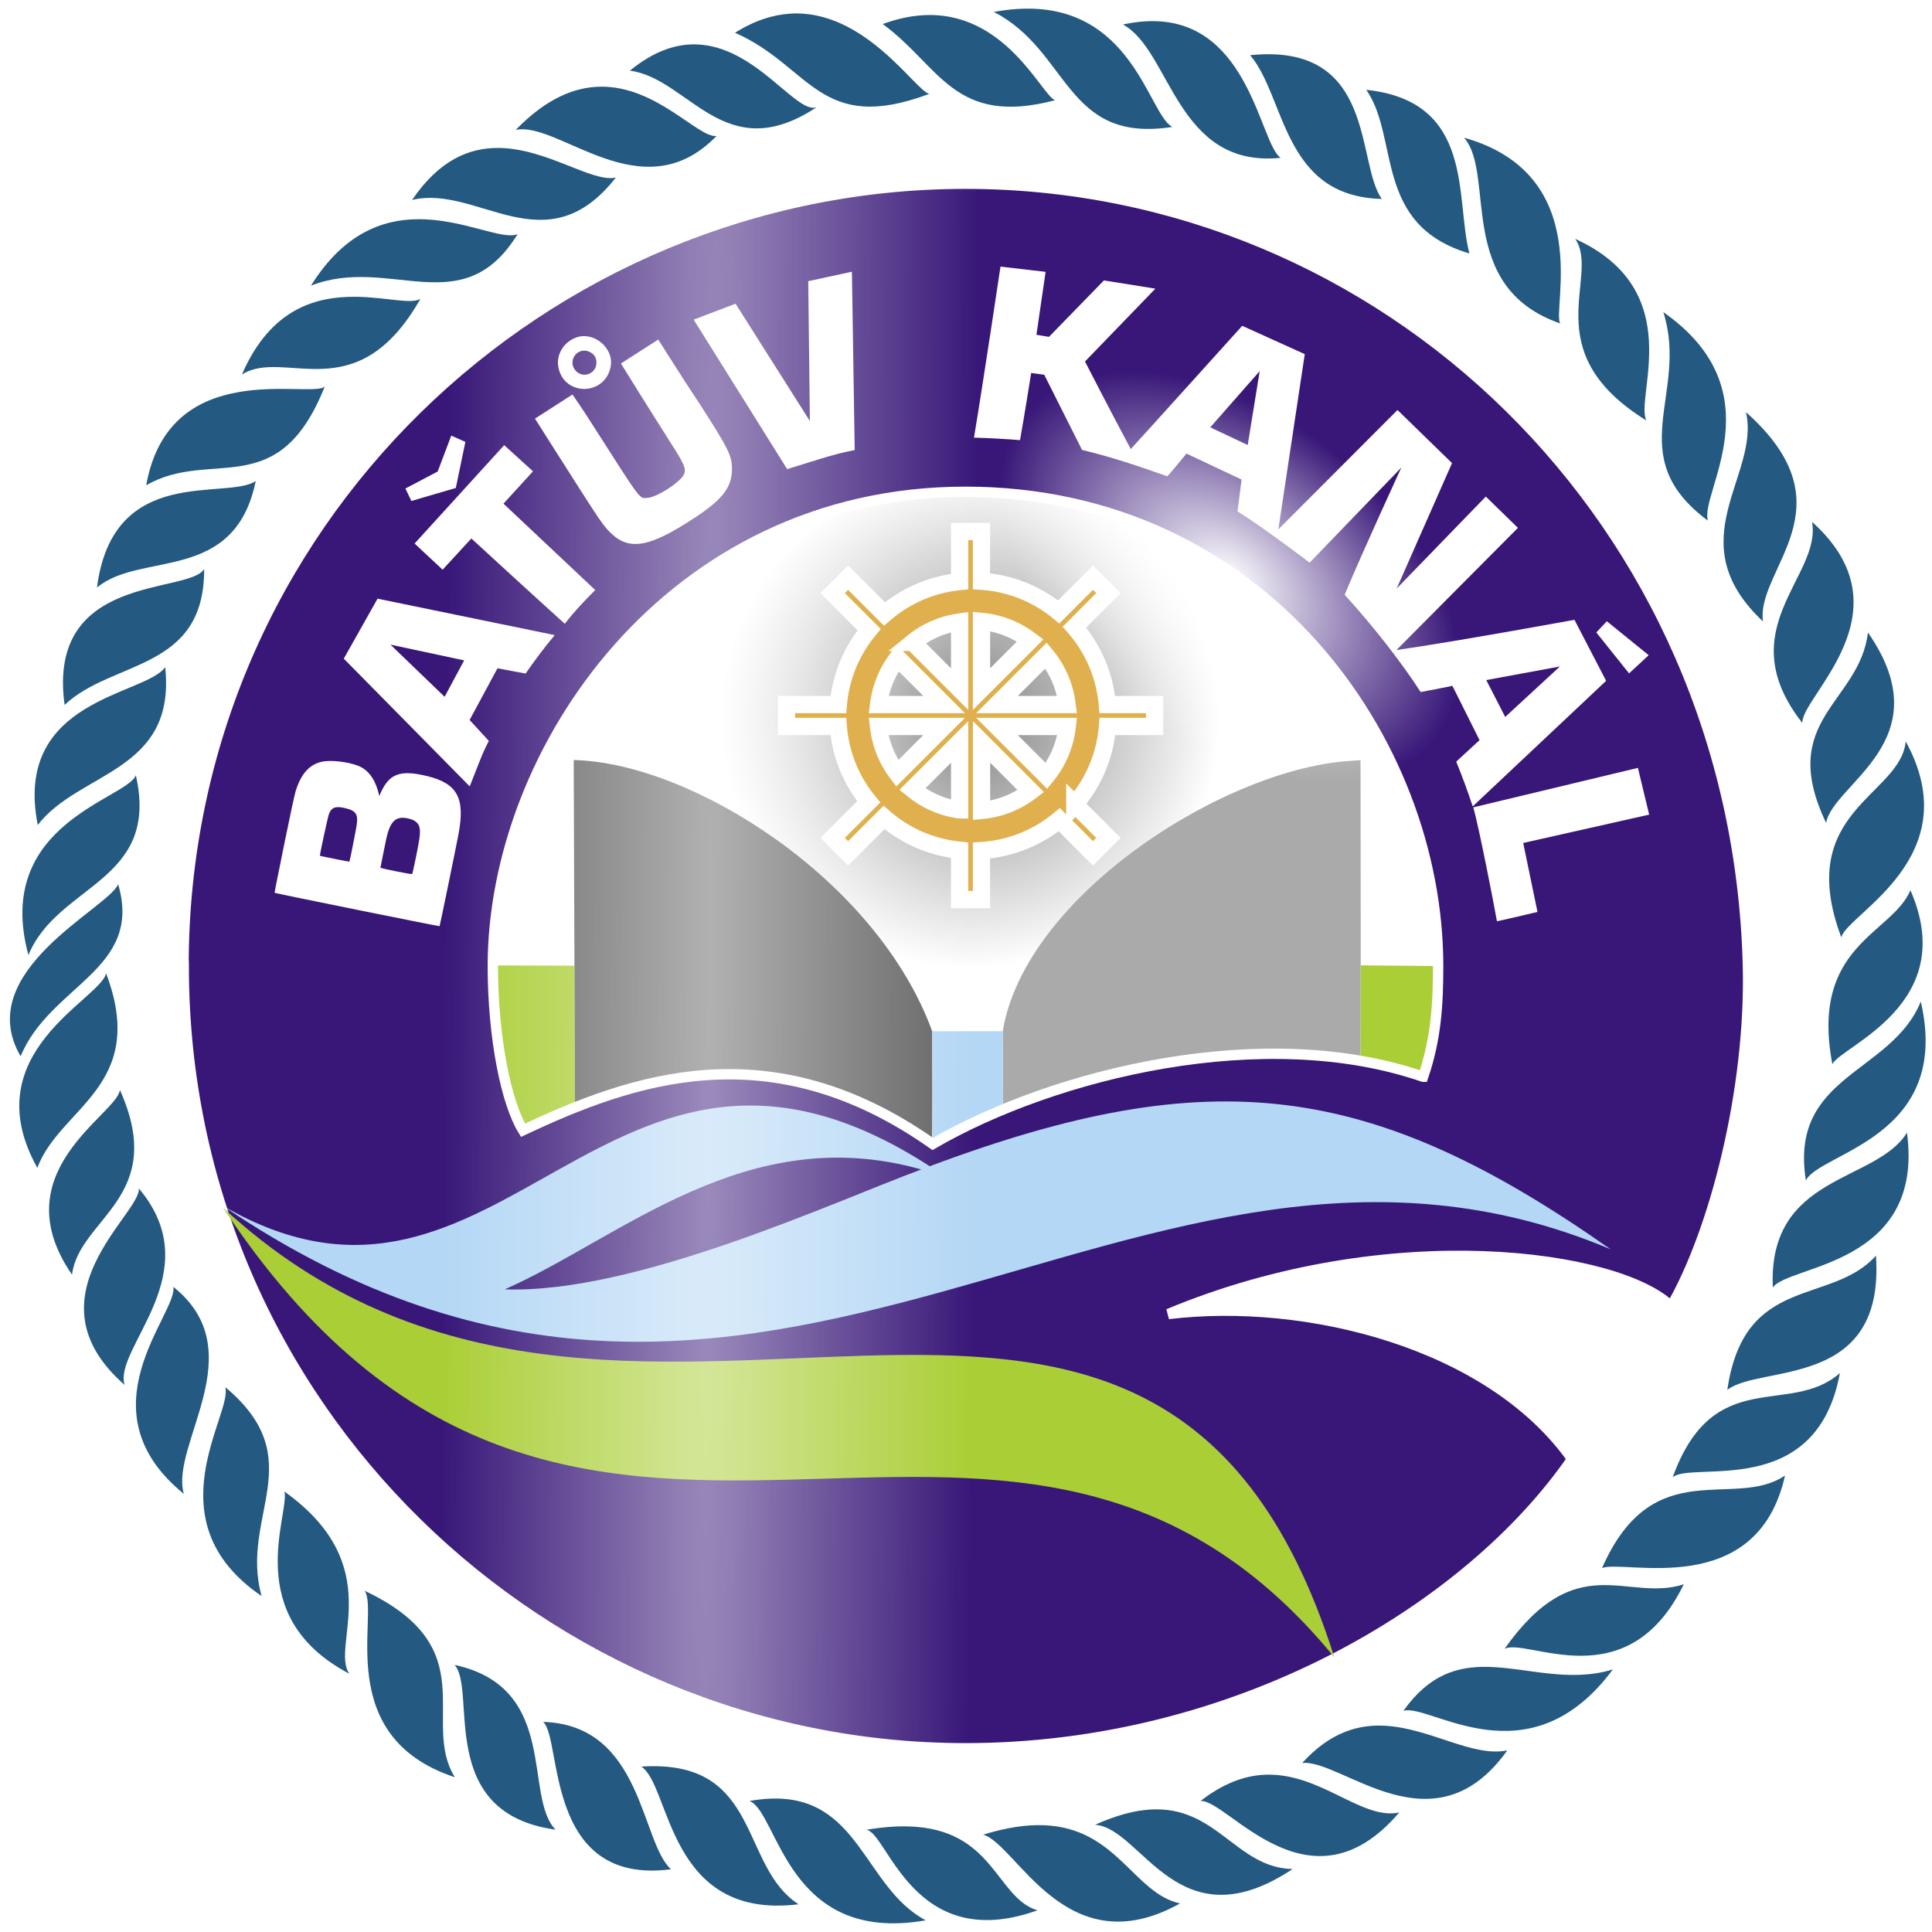
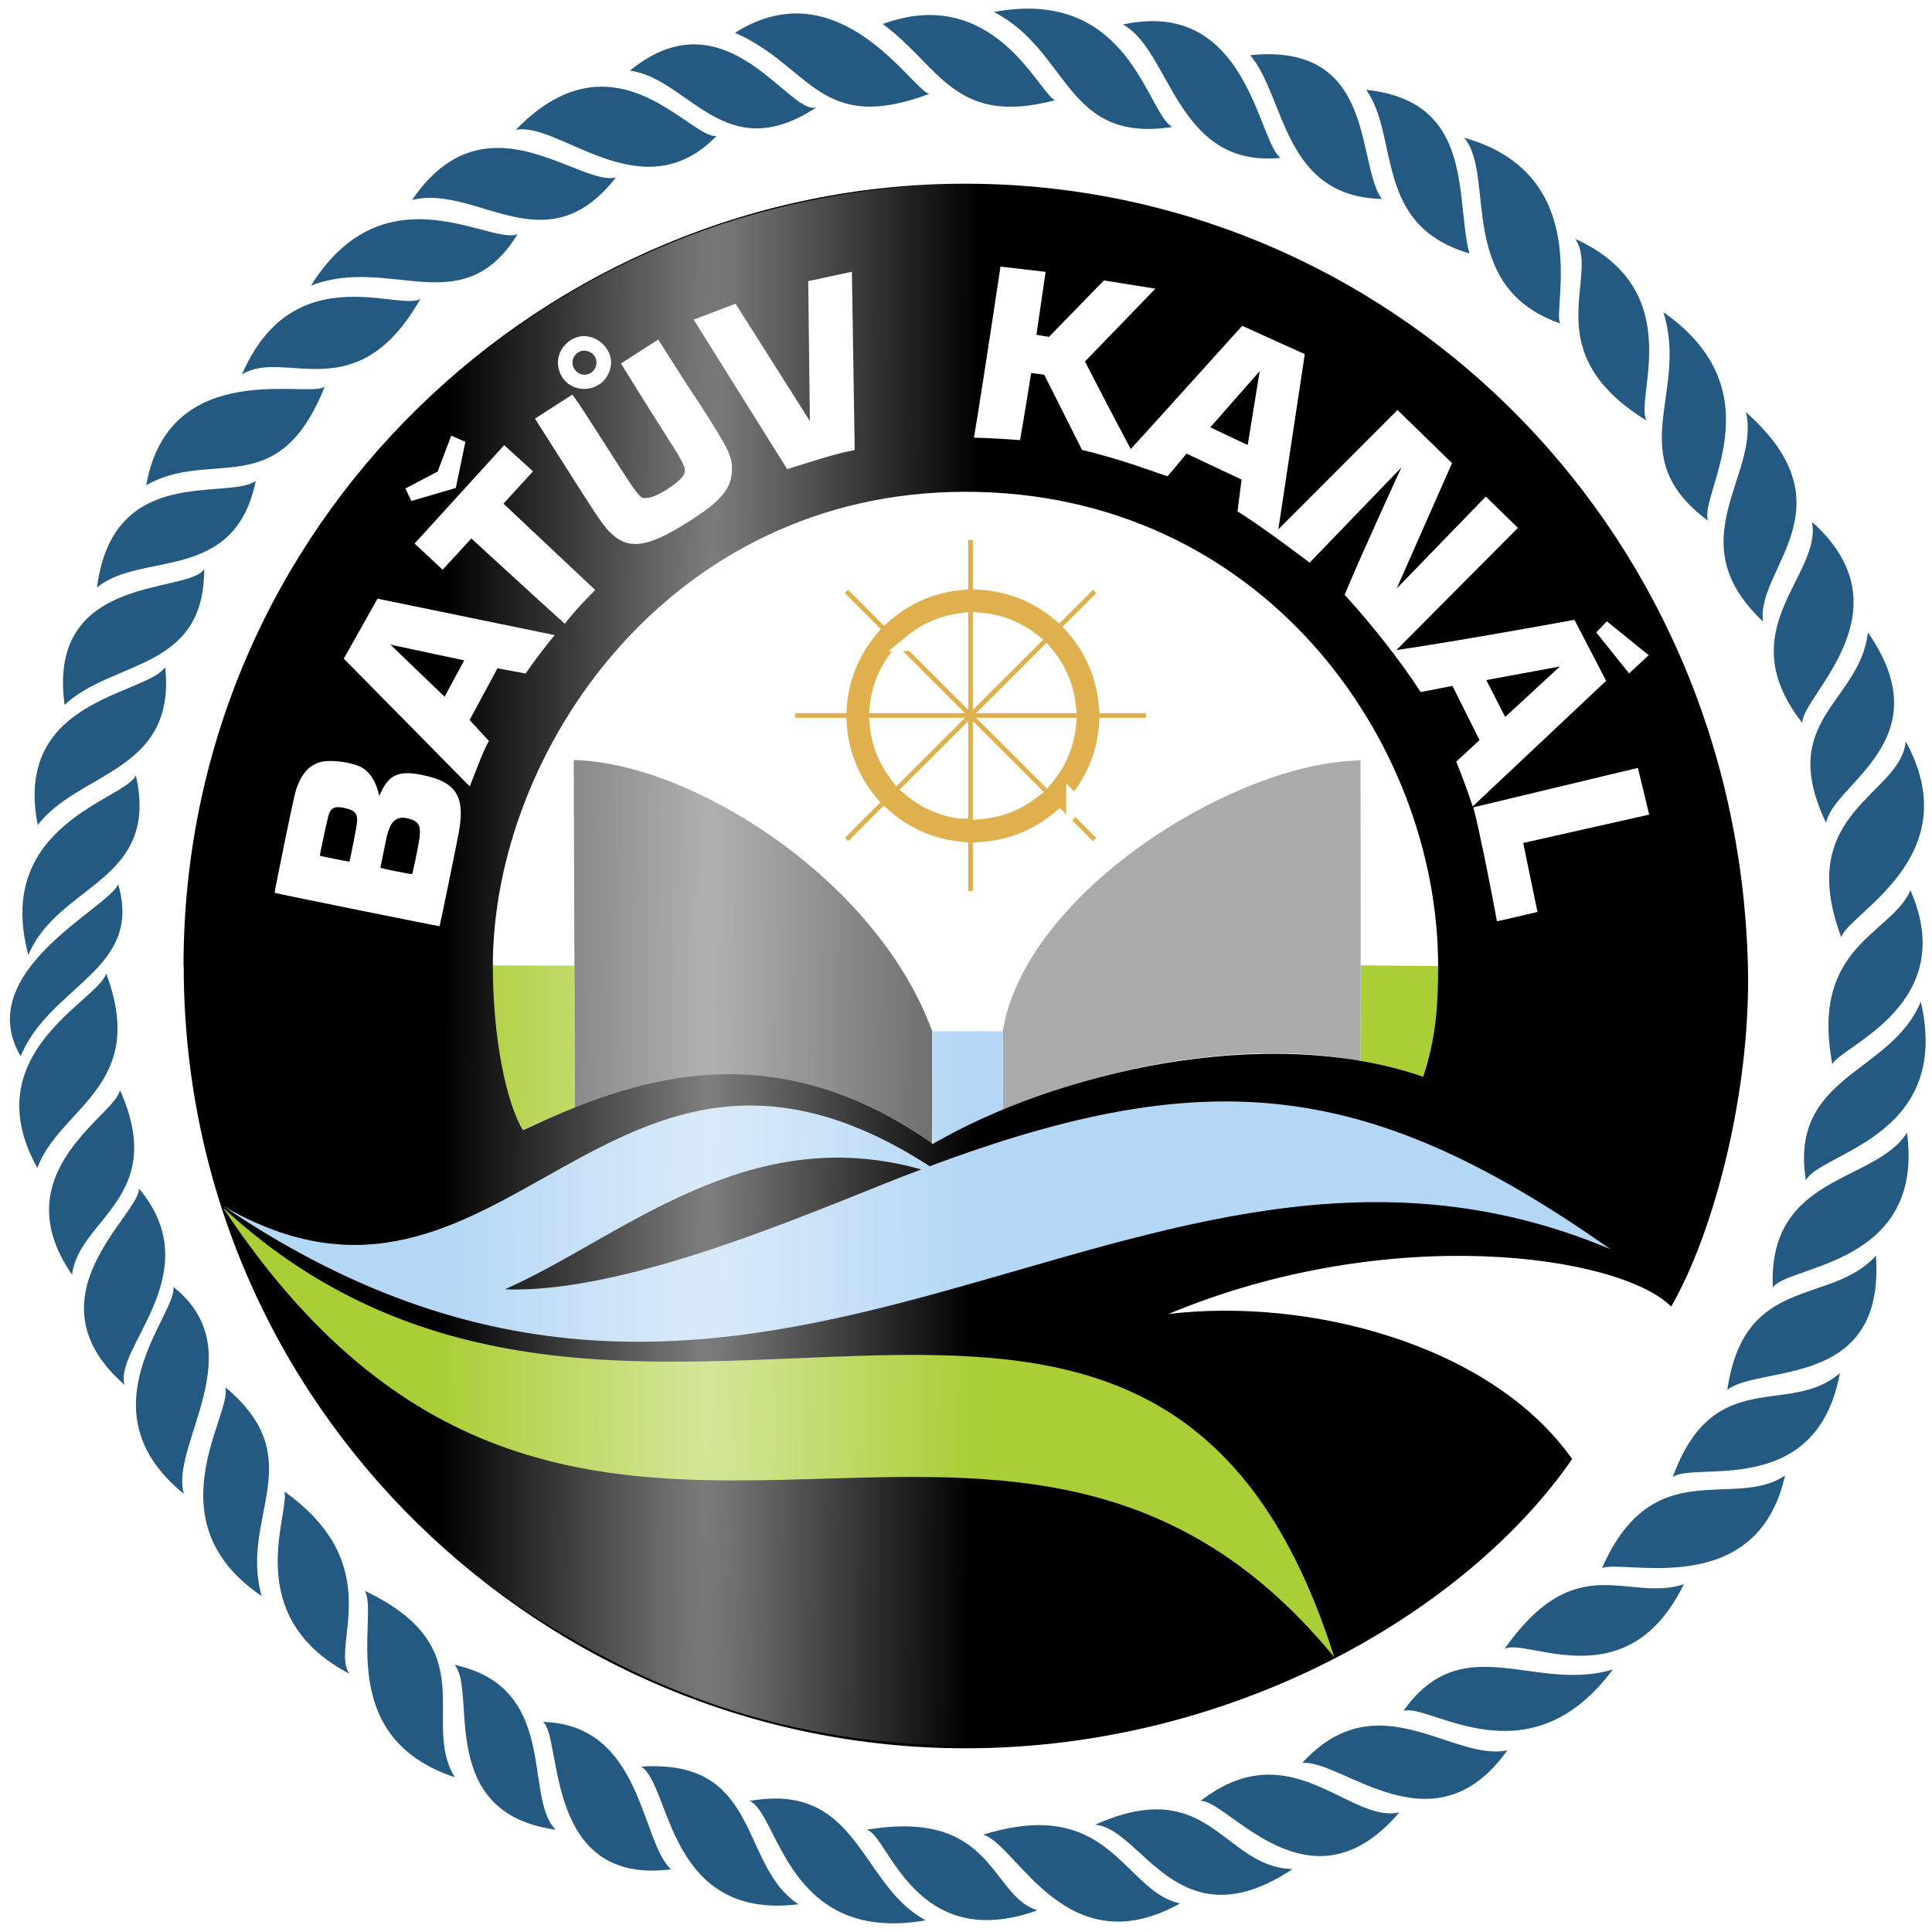
<svg xmlns="http://www.w3.org/2000/svg" xmlns:xlink="http://www.w3.org/1999/xlink" width="112" height="112" enable-background="new" version="1.1" viewBox="0 0 112 112">
  <defs>
    <radialGradient id="odlesk_velky" cx="52.31" cy="68.6" r="17.02" gradientTransform="matrix(.907 .007 -.26 35.45 11.54 -2376)" gradientUnits="userSpaceOnUse" xlink:href="#odlesky" />
    <linearGradient id="odlesky">
      <stop stop-color="#fff" offset="0" />
      <stop stop-color="#fff" stop-opacity="0" offset="1" />
    </linearGradient>
    <radialGradient id="odlesk_maly" cx="340.7" cy="40.36" r="42.63" gradientTransform="matrix(.221 0 0 .356 -58.01 62.46)" gradientUnits="userSpaceOnUse" xlink:href="#odlesky" />
    <filter id="filter916" color-interpolation-filters="sRGB">
      <feGaussianBlur result="blur" stdDeviation="2 2" />
    </filter>
    <radialGradient id="radialGradient3562" cx="56.24" cy="41.64" r="14.47" gradientUnits="userSpaceOnUse">
      <stop stop-opacity=".529" offset="0" />
      <stop stop-opacity="0" offset="1" />
    </radialGradient>
  </defs>
-   <path d="m70.71 41.64a14.47 14.47 0 0 1-14.45 14.47 14.47 14.47 0 0 1-14.5-14.42 14.47 14.47 0 0 1 14.39-14.53 14.47 14.47 0 0 1 14.56 14.36" fill="url(#radialGradient3562)" opacity=".91" style="paint-order:stroke fill markers" />
  <g stroke-width=".907">
    <path id="vrataR" d="m78.46 44.1c-7.232 0.325-19.02 7.73-20.33 15.68 0.025 4.603 0.025 4.603 0.025 4.603 5.383-2.423 13.9-4.202 20.72-2.875 0.016-6.142 0.004-10.82-0.004-17.44l-0.416 0.027" fill="#aaa" />
    <path id="breh" d="m33.33 64.23-0.032-8.249-4.845-0.016c-0.064 2.749 0.224 6.75 1.867 9.553 0.933-0.504 3.011-1.289 3.011-1.289zm45.55-2.721c1.376 0.231 2.364 0.524 3.627 0.909 0.978-2.844 1.12-4.562 0.954-6.414l-4.567-0.042" fill="#aace36" />
    <path id="vrataL" d="m33.33 64.23c7.699-2.894 13.66-2.749 20.69 2.085 0.047 2.27e-4 0.019-6.534 0.019-6.534-3.204-8.789-13.93-15.57-20.78-15.72" fill="#636363" />
    <path id="voda" d="m54.04 59.78 0.028 6.534 4.082-1.931-0.025-4.603z" fill="#b4d7f5" />
  </g>
  <path filter="url(#filter916)" d="m10.65 56c0 25.67 20.99 45.35 45.32 45.35 15.74 0 29.18-8.082 35.17-16.77-4.776-6.744-15.46-9.373-23.41-8.404 12.86-5.367 26.15-3.413 29.15-0.436 2.502-4.319 4.628-12.53 4.449-19.74-0.64-25.83-21.05-45.35-45.37-45.35-24.31 0-45.32 19.68-45.32 45.35zm71.85 6.42c-9.166-3.162-21.33-0.219-28.43 3.896-9.434-6.649-17.46-3.749-23.75-0.796-0.968-1.565-1.75-5.343-1.75-9.52 0-12.43 10.21-27.49 27.4-27.49 17.19 0 27.4 14.46 27.4 27.49 0 2.159-0.101 4.164-0.869 6.42z" />
-   <path id="kruh" fill="#381778" stroke="#fff" stroke-width=".6" d="m10.65 56c0 25.67 20.99 45.35 45.32 45.35 15.74 0 29.18-8.082 35.17-16.77-4.776-6.744-15.46-9.373-23.41-8.404 12.86-5.367 26.15-3.413 29.15-0.436 2.502-4.319 4.628-12.53 4.449-19.74-0.64-25.83-21.05-45.35-45.37-45.35-24.31 0-45.32 19.68-45.32 45.35zm71.85 6.42c-9.166-3.162-21.33-0.219-28.43 3.896-9.434-6.649-17.46-3.749-23.75-0.796-0.968-1.565-1.75-5.343-1.75-9.52 0-12.43 10.21-27.49 27.4-27.49s27.4 14.46 27.4 27.49c0 2.159-0.101 4.164-0.869 6.42z" />
  <g stroke-width=".907">
    <path id="text" fill="#fff" d="m58 15.45s-1.043 6.985-1.538 9.921c0.9 0.025 1.875 0.079 2.671 0.144 0.232-1.291 0.645-3.893 0.645-3.893l0.757 0.101s1.462 2.906 2.192 4.359c1.793 0.43 3.321 0.957 4.947 1.531 0.401-0.447 1.106-1.318 1.106-1.318l3.195 1.505-0.235 1.846c1.46 0.898 4.181 2.972 4.181 2.972l5.317-5.514s-2.252 4.882-3.288 7.376c1.599 1.752 3.27 3.875 4.406 5.637 0.65-0.114 1.84-0.359 1.84-0.359l1.575 3.148s-0.889 0.822-1.353 1.247c0.353 0.853 0.664 1.72 0.957 2.595 2.637-2.487 7.734-7.281 7.734-7.281l-1.837-3.536s-6.75 1.239-10.32 1.753c2.365-2.384 7.043-7.083 7.043-7.083l-1.862-1.815-5.167 5.332 3.21-7.272-3.162-3.078-6.907 6.92 1.532-10.16-3.627-1.641s-6.443 7.144-6.46 7.144c-1-1.853-2.654-5.075-2.654-5.075l4.08-4.223-2.983-0.477-3.185 3.272-0.727-0.121 0.532-3.648-2.611-0.303m-11.15 0.843 0.095 8.108-4.308-6.801-2.428 0.923 5.419 8.666c1.261-0.38 2.713-0.889 3.915-1.104l-0.161-10.34zm-13.46 3.268c-0.724 0.267-1.159 0.994-1.026 1.711 0.317 1.715 2.732 1.679 3.036-0.044 0.188-1.067-0.99-2.043-2.01-1.667m2.602 1.505s1.77 2.857 2.874 4.582c0.785 1.226 0.902 1.491 0.799 1.805-0.142 0.432-1.56 1.366-2.127 1.401-0.498 0.031-0.273 0.332-3.311-4.424-0.554-0.867-1.045-1.566-1.045-1.566l-2.174 1.396s1.8 2.84 2.759 4.337c1.054 1.644 1.266 1.941 1.65 2.309 1.083 1.037 2.259 0.814 4.893-0.926 1.579-1.043 2.115-1.749 2.118-2.785 0.002-0.78-0.182-1.153-1.852-3.758-0.832-1.235-2.421-3.76-2.421-3.76zm-1.854-0.69c0.285 0.119 0.435 0.34 0.435 0.641 0 0.645-0.786 0.944-1.211 0.46-0.487-0.555 0.096-1.384 0.775-1.101m38.19 5.415-2.172-1.023 2.866-3.26zm-46.17-0.544-0.79 2.083-1.87 0.983 0.346 0.723 2.577-0.754 0.554-2.672m-2.944 5.893 1.625 1.517 1.666-1.811s3.697 3.399 5.417 4.946c0.569-0.738 1.226-1.423 1.765-1.956l-5.321-5.009 1.713-1.873-1.67-1.517zm-4.105 6.674 7.303 7.405c0.357-0.893 0.744-1.986 1.108-2.634l-1.116-1.216 1.615-2.996s1.025 0.193 1.63 0.303c0.493-0.71 1.071-1.489 1.688-2.228l-10.27-2.112zm72.61-1.52 1.9 2.374 1.138-1.055-2.428-1.967m-66.24 2.267-1.135 2.111-3.14-3.023zm63.52 0.354-3.171 2.926-1.098-2.138 4.27-0.788m-71.78 5.524c-0.728 0.166-1.203 0.705-1.515 1.717-0.061 0.2-0.341 1.494-0.621 2.877-0.598 2.95-0.605 2.984-0.583 3.006 0.029 0.029 9.533 1.951 9.552 1.932 0.018-0.018 0.889-4.259 1.092-5.316 0.404-2.104-0.055-2.959-1.815-3.386-1.623-0.393-2.247-0.133-2.771 1.154-0.171-0.759-0.504-1.459-1.221-1.749-0.618-0.24-1.611-0.35-2.118-0.235m66.76 2.643c0.327 1.181 1.17 5.457 1.367 6.6 0.102-0.002 2.352-0.538 2.352-0.538l-0.828-3.997 7.302-1.643-0.652-2.71zm-65.41 0.042c0.642 0.151 0.777 0.358 0.67 1.027-0.059 0.368-0.396 2.065-0.414 2.083-0.009 0.009-1.694-0.331-1.71-0.345-0.026-0.023 0.46-2.268 0.527-2.436 0.148-0.372 0.386-0.456 0.928-0.329m3.929 0.683c0.395 0.197 0.479 0.458 0.373 1.15-0.073 0.48-0.379 1.958-0.411 1.991-0.032 0.032-1.84-0.331-1.84-0.369 0-0.017 0.111-0.563 0.245-1.213 0.244-1.237 0.438-1.989 1.633-1.559" />
    <path id="vlnky" fill="#b4d7f5" d="m53.9 67.61c-18.76-12.13-24.7 11.74-40.99 2.288 31.68 21.52 52.89-9.111 80.46 2.524-13.83-9.706-23.07-10.96-39.47-4.813zm-0.492 0.185c-4.915 1.801-16.54 7.227-24.14 6.948 6.754-2.986 13.99-9.806 24.14-6.948z" />
    <path id="vlnka" fill="#aace36" d="m12.93 70.01c20.35 30.79 45.17 2.582 64.42 26.06-10.56-33.42-41.13-4.49-64.42-26.06" />
    <path fill="url(#odlesk_velky)" opacity=".5" d="m56.56 10.64c-13.34 0.048-23.73 5.36-30.7 11.55l-0.161 67.72c10.75 8.545 20.6 11.35 30.87 11.29z" />
  </g>
-   <ellipse transform="rotate(-52.19)" cx="17.35" cy="76.83" rx="9.43" ry="15.18" fill="url(#odlesk_maly)" stroke-width=".227" />
  <path id="kormidlo" fill="#e0b04e" stroke="#fff" stroke-width="1" d="m55.63 30.81v2.905a7.831 7.827 0 0 0-4.358 1.877l-2.106-2.105-0.897 0.897 2.117 2.116a7.831 7.827 0 0 0-1.787 4.345h-3.007v1.268h3.005a7.831 7.827 0 0 0 1.763 4.371l-2.091 2.09 0.897 0.897 2.082-2.081a7.831 7.827 0 0 0 4.381 1.898v2.86h1.269v-2.84a7.831 7.827 0 0 0 4.51-1.79l1.954 1.953 0.897-0.897-1.951-1.95a7.831 7.827 0 0 0 1.893-4.511h2.735v-1.268h-2.742a7.831 7.827 0 0 0-1.908-4.489l1.972-1.971-0.897-0.897-1.985 1.984a7.831 7.827 0 0 0-4.478-1.777v-2.884zm1.269 5.213a5.508 5.506 0 0 1 2.825 1.101l-2.825 2.824zm-1.269 0.035v3.889l-2.711-2.709a5.508 5.506 0 0 1 2.711-1.18zm5.011 1.943a5.508 5.506 0 0 1 1.218 2.843h-4.063zm-8.603 0.149 2.695 2.694h-3.8a5.508 5.506 0 0 1 1.105-2.694zm-1.108 3.963h3.803l-2.719 2.718a5.508 5.506 0 0 1-1.084-2.718zm6.867 0h4.073a5.508 5.506 0 0 1-1.205 2.868zm-0.897 0.896 2.857 2.856a5.508 5.506 0 0 1-2.857 1.118zm-1.269 6.8e-4v3.94a5.508 5.506 0 0 1-2.739-1.202z" />
  <path id="venec" fill="#245981" d="m59.02 0.517c-0.443 0.026-0.911 0.083-1.406 0.175 4.411 2.267 4.122 7.641 10.35 6.666-1.386-0.687-2.305-7.233-8.946-6.841zm-13.21 0.275c-0.996 0.063-2.066 0.393-3.199 1.108 4.41 1.944 4.888 5.928 11.26 3.543-0.803-0.177-3.748-4.924-8.064-4.652zm7.614 0.096c-0.693 0.049-1.442 0.209-2.251 0.506 3.312 2.411 4.123 5.964 9.992 4.416-0.775-0.262-2.889-5.267-7.74-4.922zm13.54 0.339c-0.568-0.013-1.188 0.048-1.867 0.196 2.78 1.476 3.086 8.347 9.143 7.726-1.195-0.806-1.787-7.797-7.276-7.922zm-26.62 1.346c-1.155-0.027-2.432 0.379-3.829 1.524 3.425 0.442 5.479 5.658 10.82 2.123-1.174 0.413-3.53-3.565-6.993-3.647zm33.41 0.573c-0.395-0.011-0.821 0.007-1.28 0.053 2.074 2.456 1.873 8.189 7.629 8.334-1.416-1.992-0.431-8.226-6.35-8.387zm-38.93 1.879c-1.479 0.015-3.137 0.658-4.929 2.509 2.491-0.542 7.339 4.798 11.64 0.351-1.066 0.115-3.456-2.894-6.711-2.86zm44.38 0.182c1.946 2.792 0.391 7.83 5.979 9.486-0.838-3.188 0.338-8.816-5.979-9.486zm5.667 2.774c1.871 2.137-0.55 8.649 5.579 10.77-0.509-0.717 2.081-8.618-5.579-10.77zm-55.97 0.596c-1.681-0.014-3.428 0.683-5.011 3.015 3.778-0.924 7.747 3.893 11.81-1.297-1.38 0.302-4-1.696-6.802-1.719zm-4.715 4.132c-2.046 0.025-4.28 0.841-6.158 3.849 4.58-1.785 8.787 2.207 11.98-2.988-0.864 0.384-3.186-0.893-5.817-0.861zm67.13 1.138c1.488 2.178-2.372 6.516 4.128 10.53-0.698-1.333 2.457-7.533-4.128-10.53zm-70.7 3.359c-2.242-0.022-4.922 0.643-6.592 4.506 2.473-1.568 6.631 2.149 10.35-4.389-0.534 0.334-2.013-0.1-3.757-0.118zm75.81 0.889c1.507 4.746-2.489 8.325 2.587 12.09-0.524-1.572 4.03-7.46-2.587-12.09zm-77.6 4.314c-0.809 0.727-9.009-1.786-10.35 5.723 3.774-2.173 7.654 1.065 10.35-5.723zm82.39 1.485c0.847 3.676-3.996 7.456 0.985 12.13-0.408-3.065 5.207-6.626-0.985-12.13zm-86.39 3.992c-1.687 1.143-8.28-1.028-9.204 6.176 2.537-2.128 7.974-0.203 9.204-6.176zm90.22 2.368c0.577 3.166-4.834 6.204-0.562 11.66-0.087-1.539 6.327-6.485 0.562-11.66zm-93.21 2.737c-0.931 1.477-9.149 0.216-8.09 7.875 2.774-2.624 8.111-1.95 8.09-7.875zm96.45 3.675c-0.475 4.08-5.304 5.037-2.423 11.04 0.394-2.291 6.78-4.77 2.423-11.04zm-98.71 2.009c-1.143 1.651-8.842 1.811-7.387 9.152 2.401-3.127 8.038-3.053 7.387-9.152zm100.9 4.304c-0.285 3.159-6.49 4.022-3.734 11.36 0.338-1.36 7.423-4.632 3.734-11.36zm-102.6 1.966c-0.541 1.384-8.29 2.806-6.229 10.42 1.713-4.143 7.633-4.223 6.229-10.42zm-1.026 6.313c-0.541 1.384-8.522 5.054-5.655 9.976 1.713-4.143 7.111-5.008 5.655-9.976zm103.9 0.353c-1.088 2.563-5.832 3.186-4.526 10.08 0.528-1.067 7.419-3.469 4.526-10.08zm-104.6 4.812c-0.316 1.518-7.712 4.61-3.985 11.28 1.296-3.514 6.459-4.736 3.985-11.28zm105.2 1.64c-1.711 4.202-7.642 4.239-6.66 10.37 0.794-1.631 8.492-2.468 6.66-10.37zm-104.4 5.122c-0.158 1.428-6.893 4.75-2.774 10.71 0.404-3.279 5.578-4.469 2.774-10.71zm103.6 2.476c-1.804 2.926-8.074 2.387-7.778 8.981 0.871-1.318 8.814-1.237 7.778-8.981zm-102.5 3.235c0.129 1.461-6.628 6.312-0.825 11.39-0.669-2.139 4.953-6.489 0.825-11.39zm100.7 3.898c-2.612 2.91-7.638 1.042-8.616 7.779 1.94-1.49 9.157-0.003 8.616-7.779zm-98.7 1.807c0.262 1.538-5.407 7.118 0.607 12-0.82-2.851 4.072-8.264-0.607-12zm96.61 4.999c-2.914 2.56-7.313-0.525-9.693 6.039 1.177-0.967 8.334 1.356 9.693-6.039zm-93.6 0.814c0.456 1.531-4.313 7.75 2.105 12.11-1.297-4.642 2.914-7.908-2.105-12.11zm90.42 5.124c-2.966 2.015-7.649-1.37-10.61 5.368 1.241-0.534 8.976 1.941 10.61-5.368zm-86.99 0.93c0.319 1.301-2.583 7.228 3.763 10.56-1.136-1.58 2.302-6.232-3.763-10.56zm81.12 5.376c-3.297 1.064-6.205-2.172-10.39 3.741 1.31-0.671 7.111 2.989 10.39-3.741zm-76.47 0.375c0.877 1.317-1.937 8.446 5.228 10.81-2.023-3.254 1.812-7.479-5.228-10.81zm5.216 4.297c1.312 1.523-1.113 8.59 5.85 9.552-1.881-1.914 0.245-8.224-5.85-9.552zm59.91 0.116c-1.757-0.038-3.405 0.423-4.908 2.55 1.492-0.484 7.244 4.199 12.14-2.401-2.536 0.774-4.974-0.1-7.233-0.149zm-54.78 3.188c1.123 0.981 0.04 9.505 7.413 8.546-1.768-1.605-1.642-8.369-7.413-8.546zm48.84 0.226c-1.571-0.094-3.204 0.364-4.836 2.156 2.311-0.227 7.621 5.264 11.89-0.73-1.991 0.415-4.439-1.27-7.058-1.426zm-41.93 2.356c-0.375-0.021-0.78-0.019-1.217 0.01 1.715 1.123 1.516 8.922 9.112 7.981-3.249-2.105-2.267-7.678-7.895-7.991zm34.79 0.49c-1.097 0.077-2.286 0.501-3.589 1.513 1.564-0.112 6.318 6.769 11.52 0.665-2.185 0.484-4.644-2.408-7.936-2.178zm-28.61 1.381c-0.35 0.018-0.723 0.061-1.12 0.131 1.679 0.695 2.145 8.335 10.21 6.92-3.596-1.909-3.837-7.315-9.087-7.051zm22.09 0.63c-0.894 0.057-1.935 0.321-3.184 0.881 2.731 0.186 4.789 6.997 11.45 2.568-3.281-0.076-4.391-3.697-8.265-3.449zm-6.149 0.908c-0.979-0.038-2.131 0.117-3.521 0.547 1.947 0.546 4.809 7.672 11.41 3.988-2.691-0.592-3.649-4.371-7.889-4.536zm-7.856 0.069c-0.71-0.019-1.52 0.04-2.45 0.198 1.232 0.076 2.693 7.262 9.929 4.667-2.414-0.738-2.509-4.729-7.479-4.865z">
    <animateTransform attributeName="transform" type="rotate" begin="0" dur="60s" from="0 56 56" to="360 56 56" repeatCount="indefinite" />
  </path>
</svg>